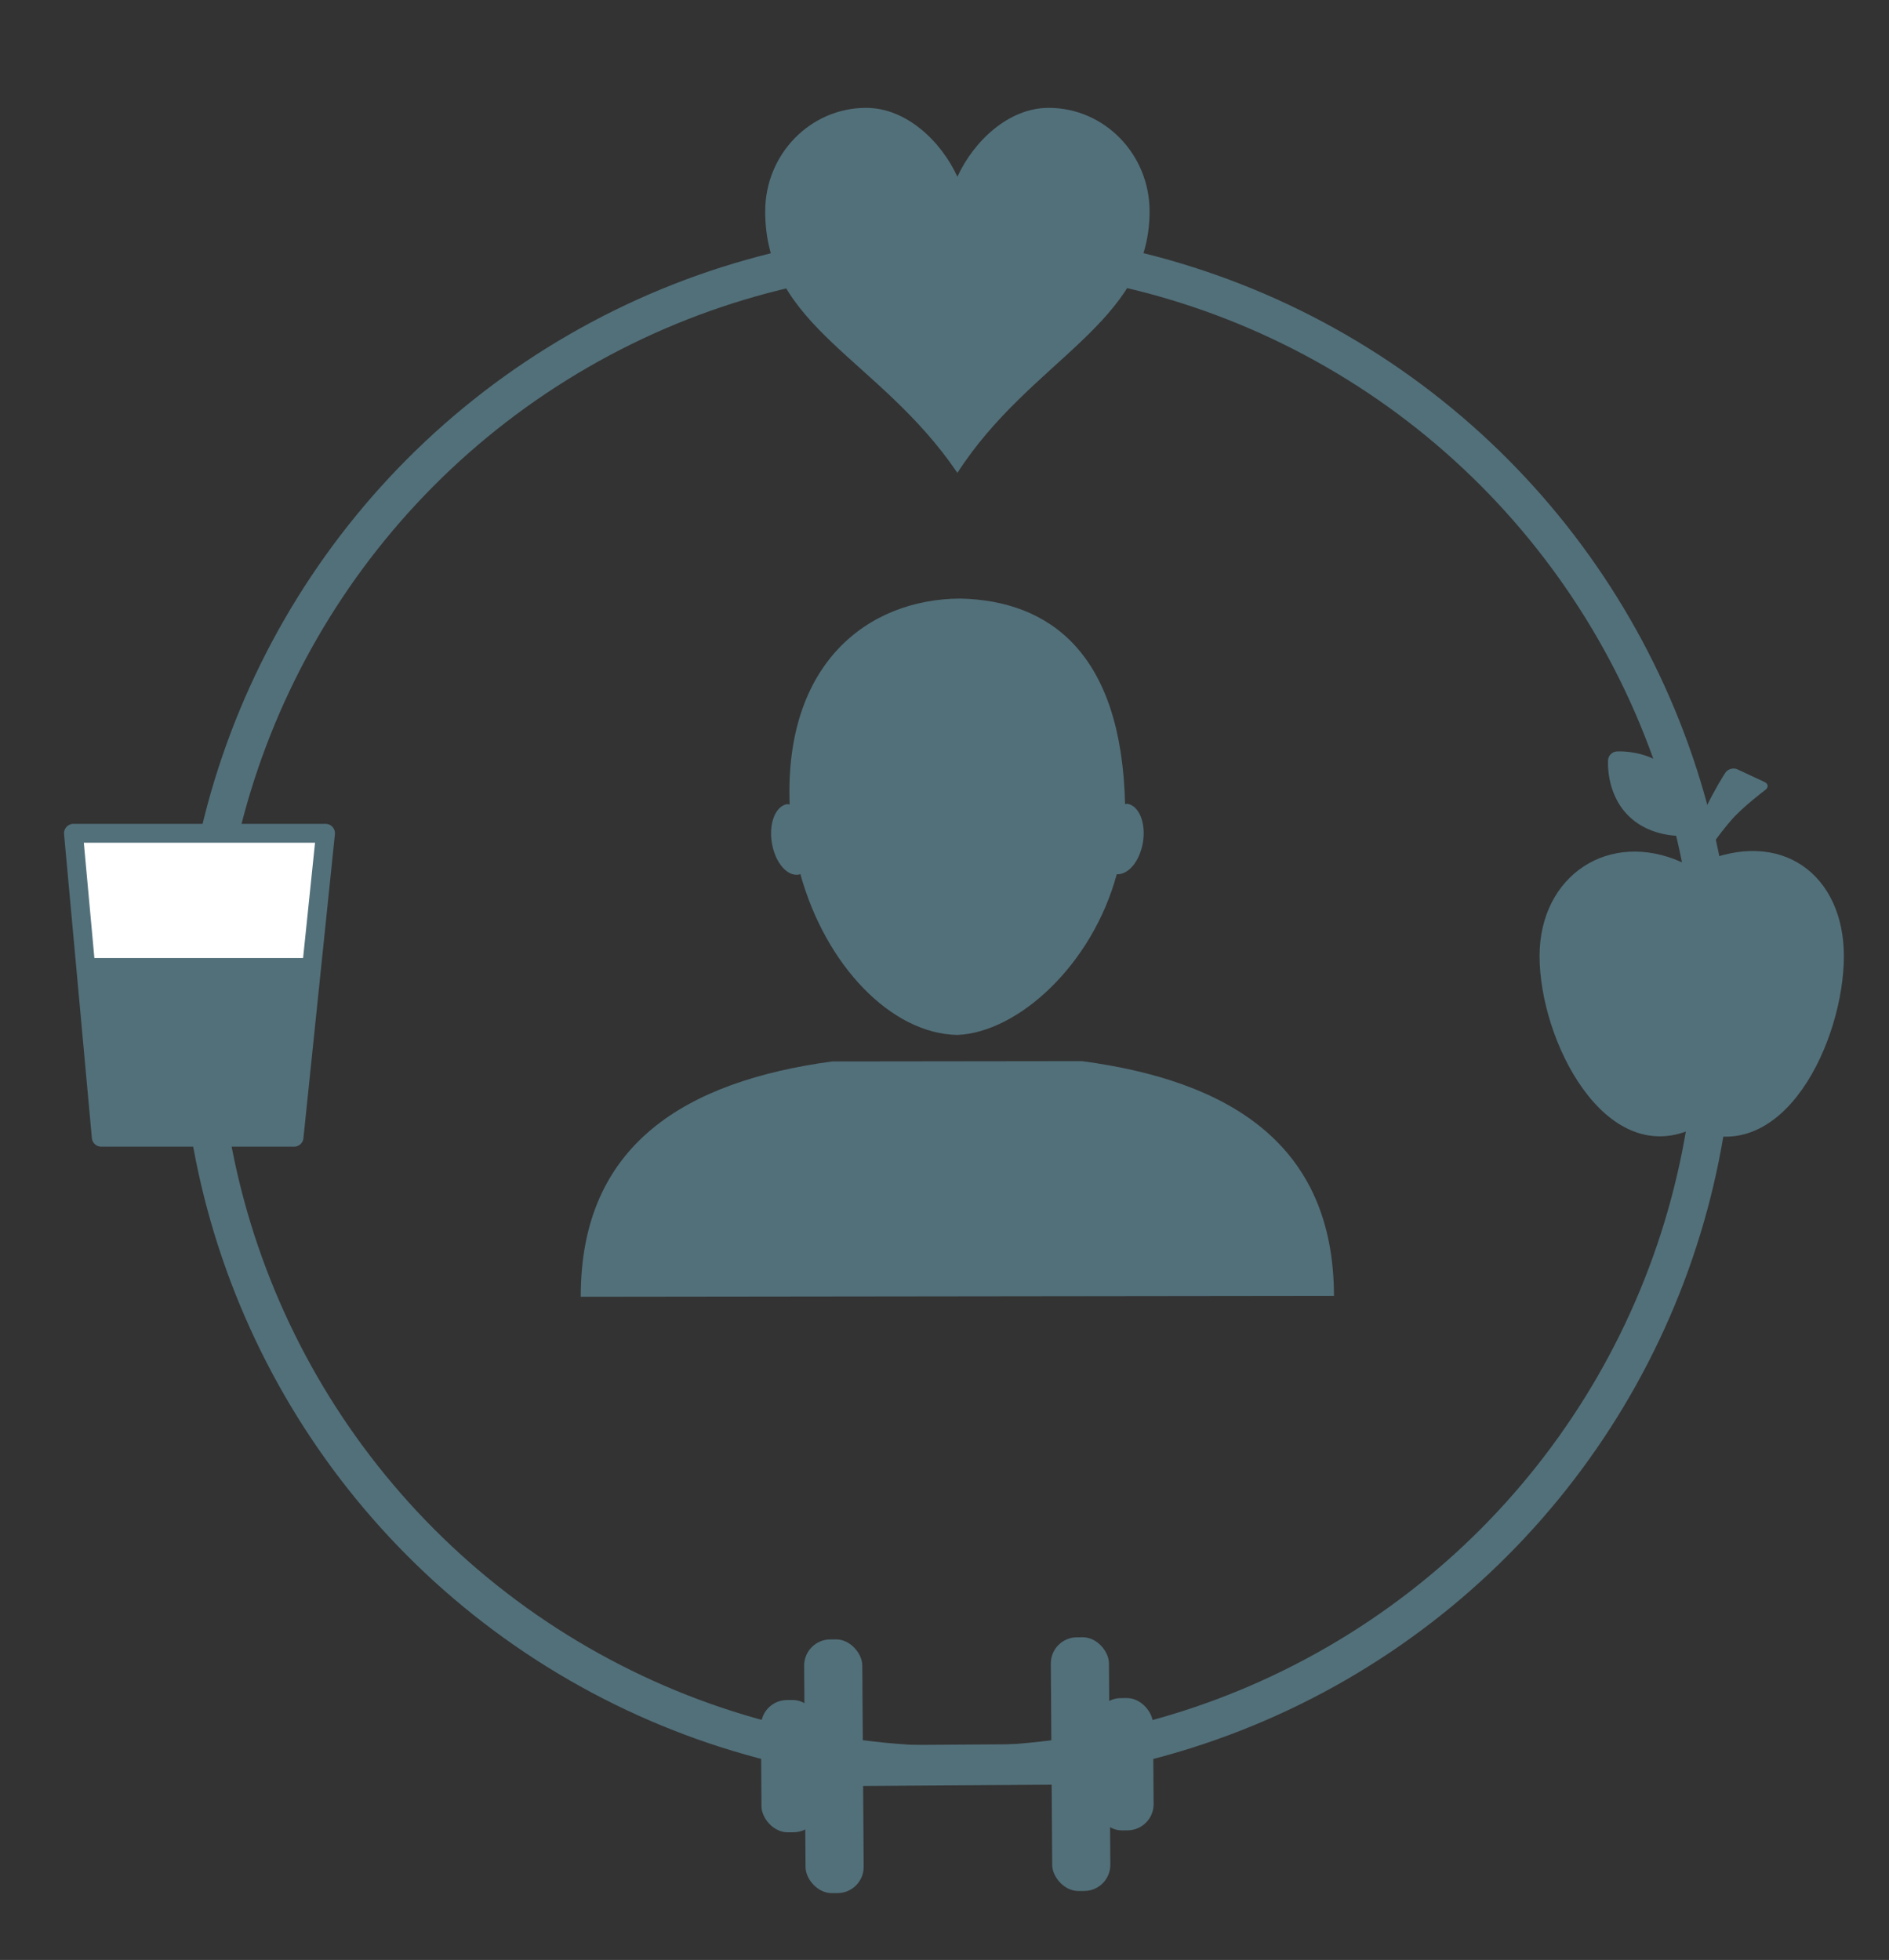
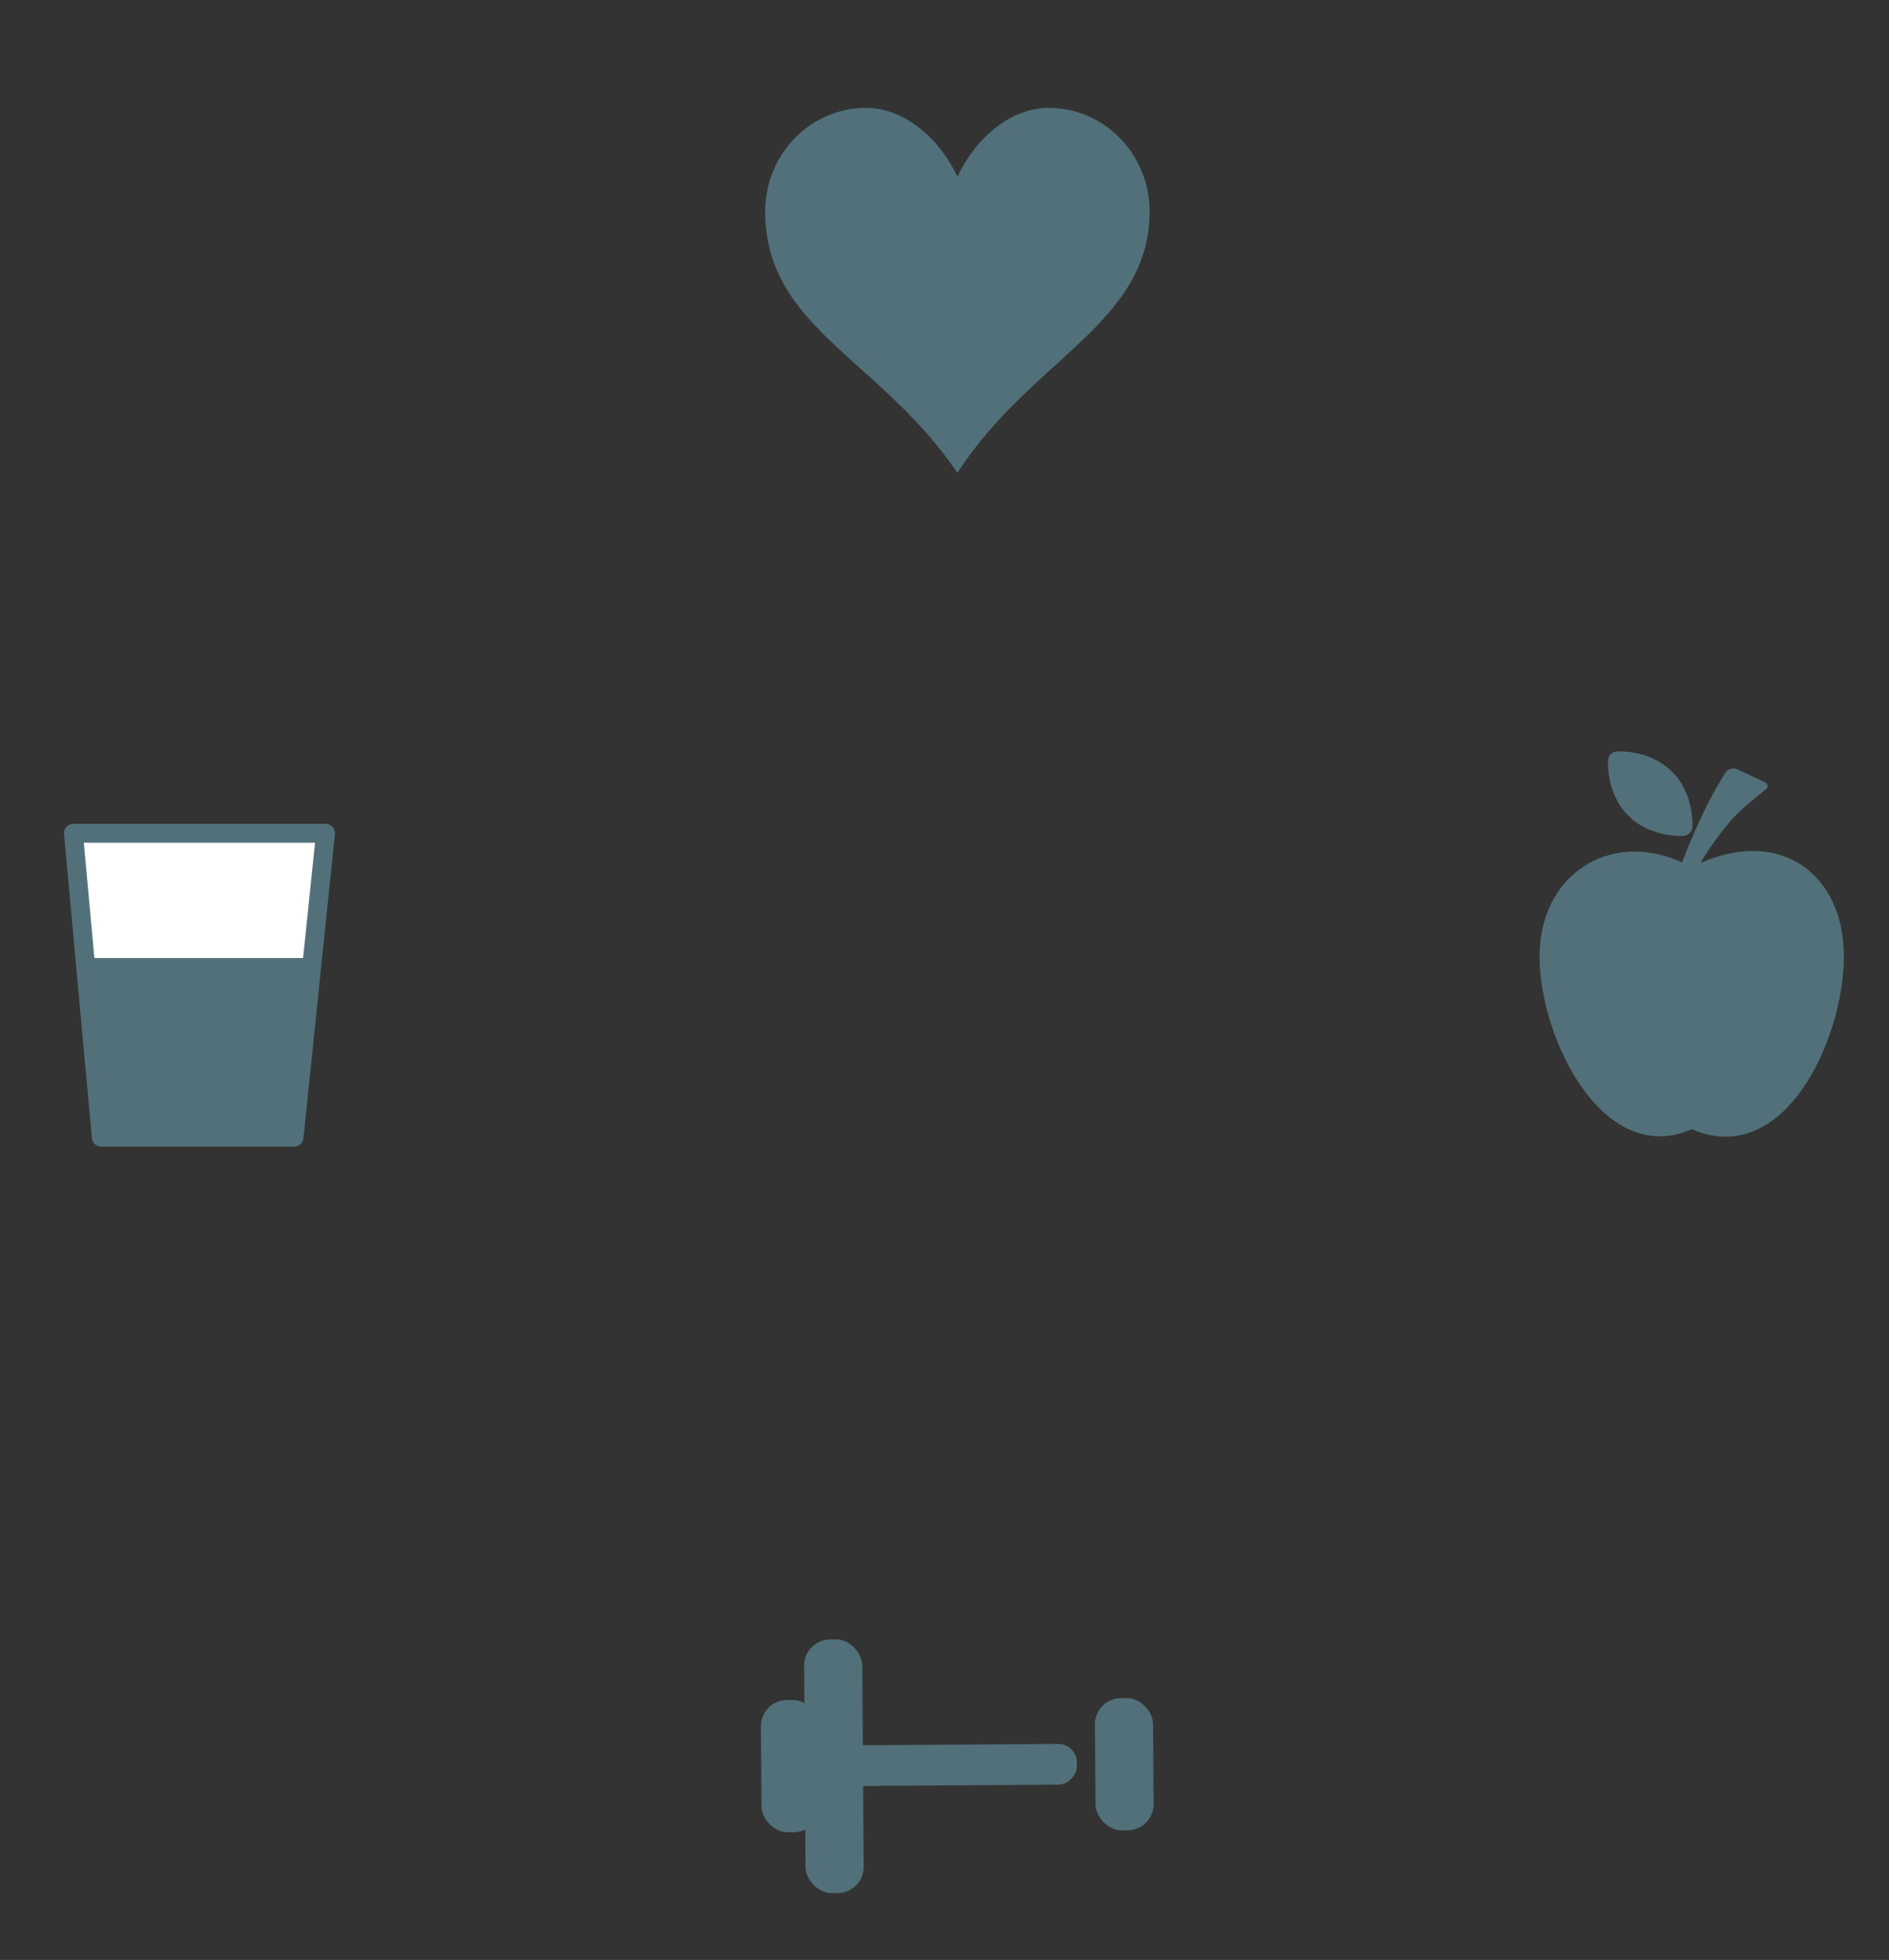
<svg xmlns="http://www.w3.org/2000/svg" id="Layer_1" data-name="Layer 1" viewBox="0 0 49.983 51.861">
  <rect x="0" y="0" width="49.983" height="51.861" fill="#333333" stroke="none" />
  <defs>
    <style>
      .cls-1 {
        fill: #fff;
        stroke-linecap: round;
        stroke-linejoin: round;
        stroke-width: .5px;
      }

      .cls-1, .cls-2 {
        stroke: #52707a;
      }

      .cls-3 {
        fill: #52707a;
      }

      .cls-2 {
        fill: none;
        stroke-miterlimit: 10;
      }
    </style>
  </defs>
-   <circle class="cls-2" cx="25.332" cy="26.654" r="20.053" />
-   <path class="cls-3" d="m28.63,28.078c3.876.519,6.659,2.178,6.667,6.211l-19.93.024c-.008-4.033,2.775-5.699,6.651-6.227" />
-   <path class="cls-3" d="m21.145,23.141c.008,0,.016-.008.032-.016.668,2.421,2.405,4.23,4.158,4.26,1.604-.07,3.562-1.847,4.214-4.252.306.016.606-.338.692-.841.087-.511-.103-.974-.408-1.022-.024-.008-.04.008-.064.008-.093-3.985-1.98-5.385-4.363-5.44-2.451.016-4.653,1.721-4.512,5.448-.022,0-.046-.008-.07-.008-.306.054-.487.511-.4,1.03s.409.896.722.833h0Z" />
  <path class="cls-3" d="m27.748,2.854c-1.069,0-1.989.892-2.415,1.823-.427-.932-1.347-1.823-2.416-1.823-1.474,0-2.67,1.227-2.67,2.738,0,3.075,3.024,3.881,5.086,6.92,1.948-3.021,5.085-3.944,5.085-6.92,0-1.511-1.196-2.738-2.67-2.738Z" />
  <g>
    <path class="cls-3" d="m44.992,22.836c.179-.299.463-.728.821-1.139.304-.349.898-.796.898-.796.089-.068.08-.161-.022-.209l-.718-.335c-.101-.047-.24-.013-.308.077,0,0-.531.762-1.156,2.384-1.933-.874-3.77.35-3.77,2.48,0,2.224,1.711,5.603,4.025,4.582,2.438,1.054,4.027-2.358,4.027-4.582,0-2.148-1.652-3.408-3.798-2.461h0Zm0,0" />
    <path class="cls-3" d="m44.559,22.116c.113-.01.211-.109.22-.22,0,0,.072-.87-.534-1.476-.608-.607-1.476-.535-1.476-.535-.112.009-.21.108-.219.219,0,0-.074.871.534,1.477.606.606,1.476.535,1.476.535h0Zm0,0" />
  </g>
  <rect class="cls-3" x="21.296" y="43.379" width="1.538" height="6.713" rx=".692" ry=".692" transform="translate(-.318 .152) rotate(-.391)" />
  <rect class="cls-3" x="20.141" y="44.983" width="1.538" height="3.5" rx=".692" ry=".692" transform="translate(-.318 .144) rotate(-.391)" />
  <rect class="cls-3" x="24.597" y="43.347" width="1.077" height="6.713" rx=".484" ry=".484" transform="translate(71.667 21.25) rotate(89.609)" />
-   <rect class="cls-3" x="27.824" y="43.324" width="1.538" height="6.713" rx=".692" ry=".692" transform="translate(57.503 93.164) rotate(179.609)" />
  <rect class="cls-3" x="28.979" y="44.933" width="1.538" height="3.5" rx=".692" ry=".692" transform="translate(59.814 93.161) rotate(179.609)" />
  <g>
    <polygon class="cls-1" points="1.944 22.049 8.613 22.049 7.78 30.092 2.68 30.092 1.944 22.049" />
    <polygon class="cls-3" points="2.246 25.35 8.292 25.35 7.78 30.092 2.662 29.896 2.246 25.35" />
  </g>
</svg>